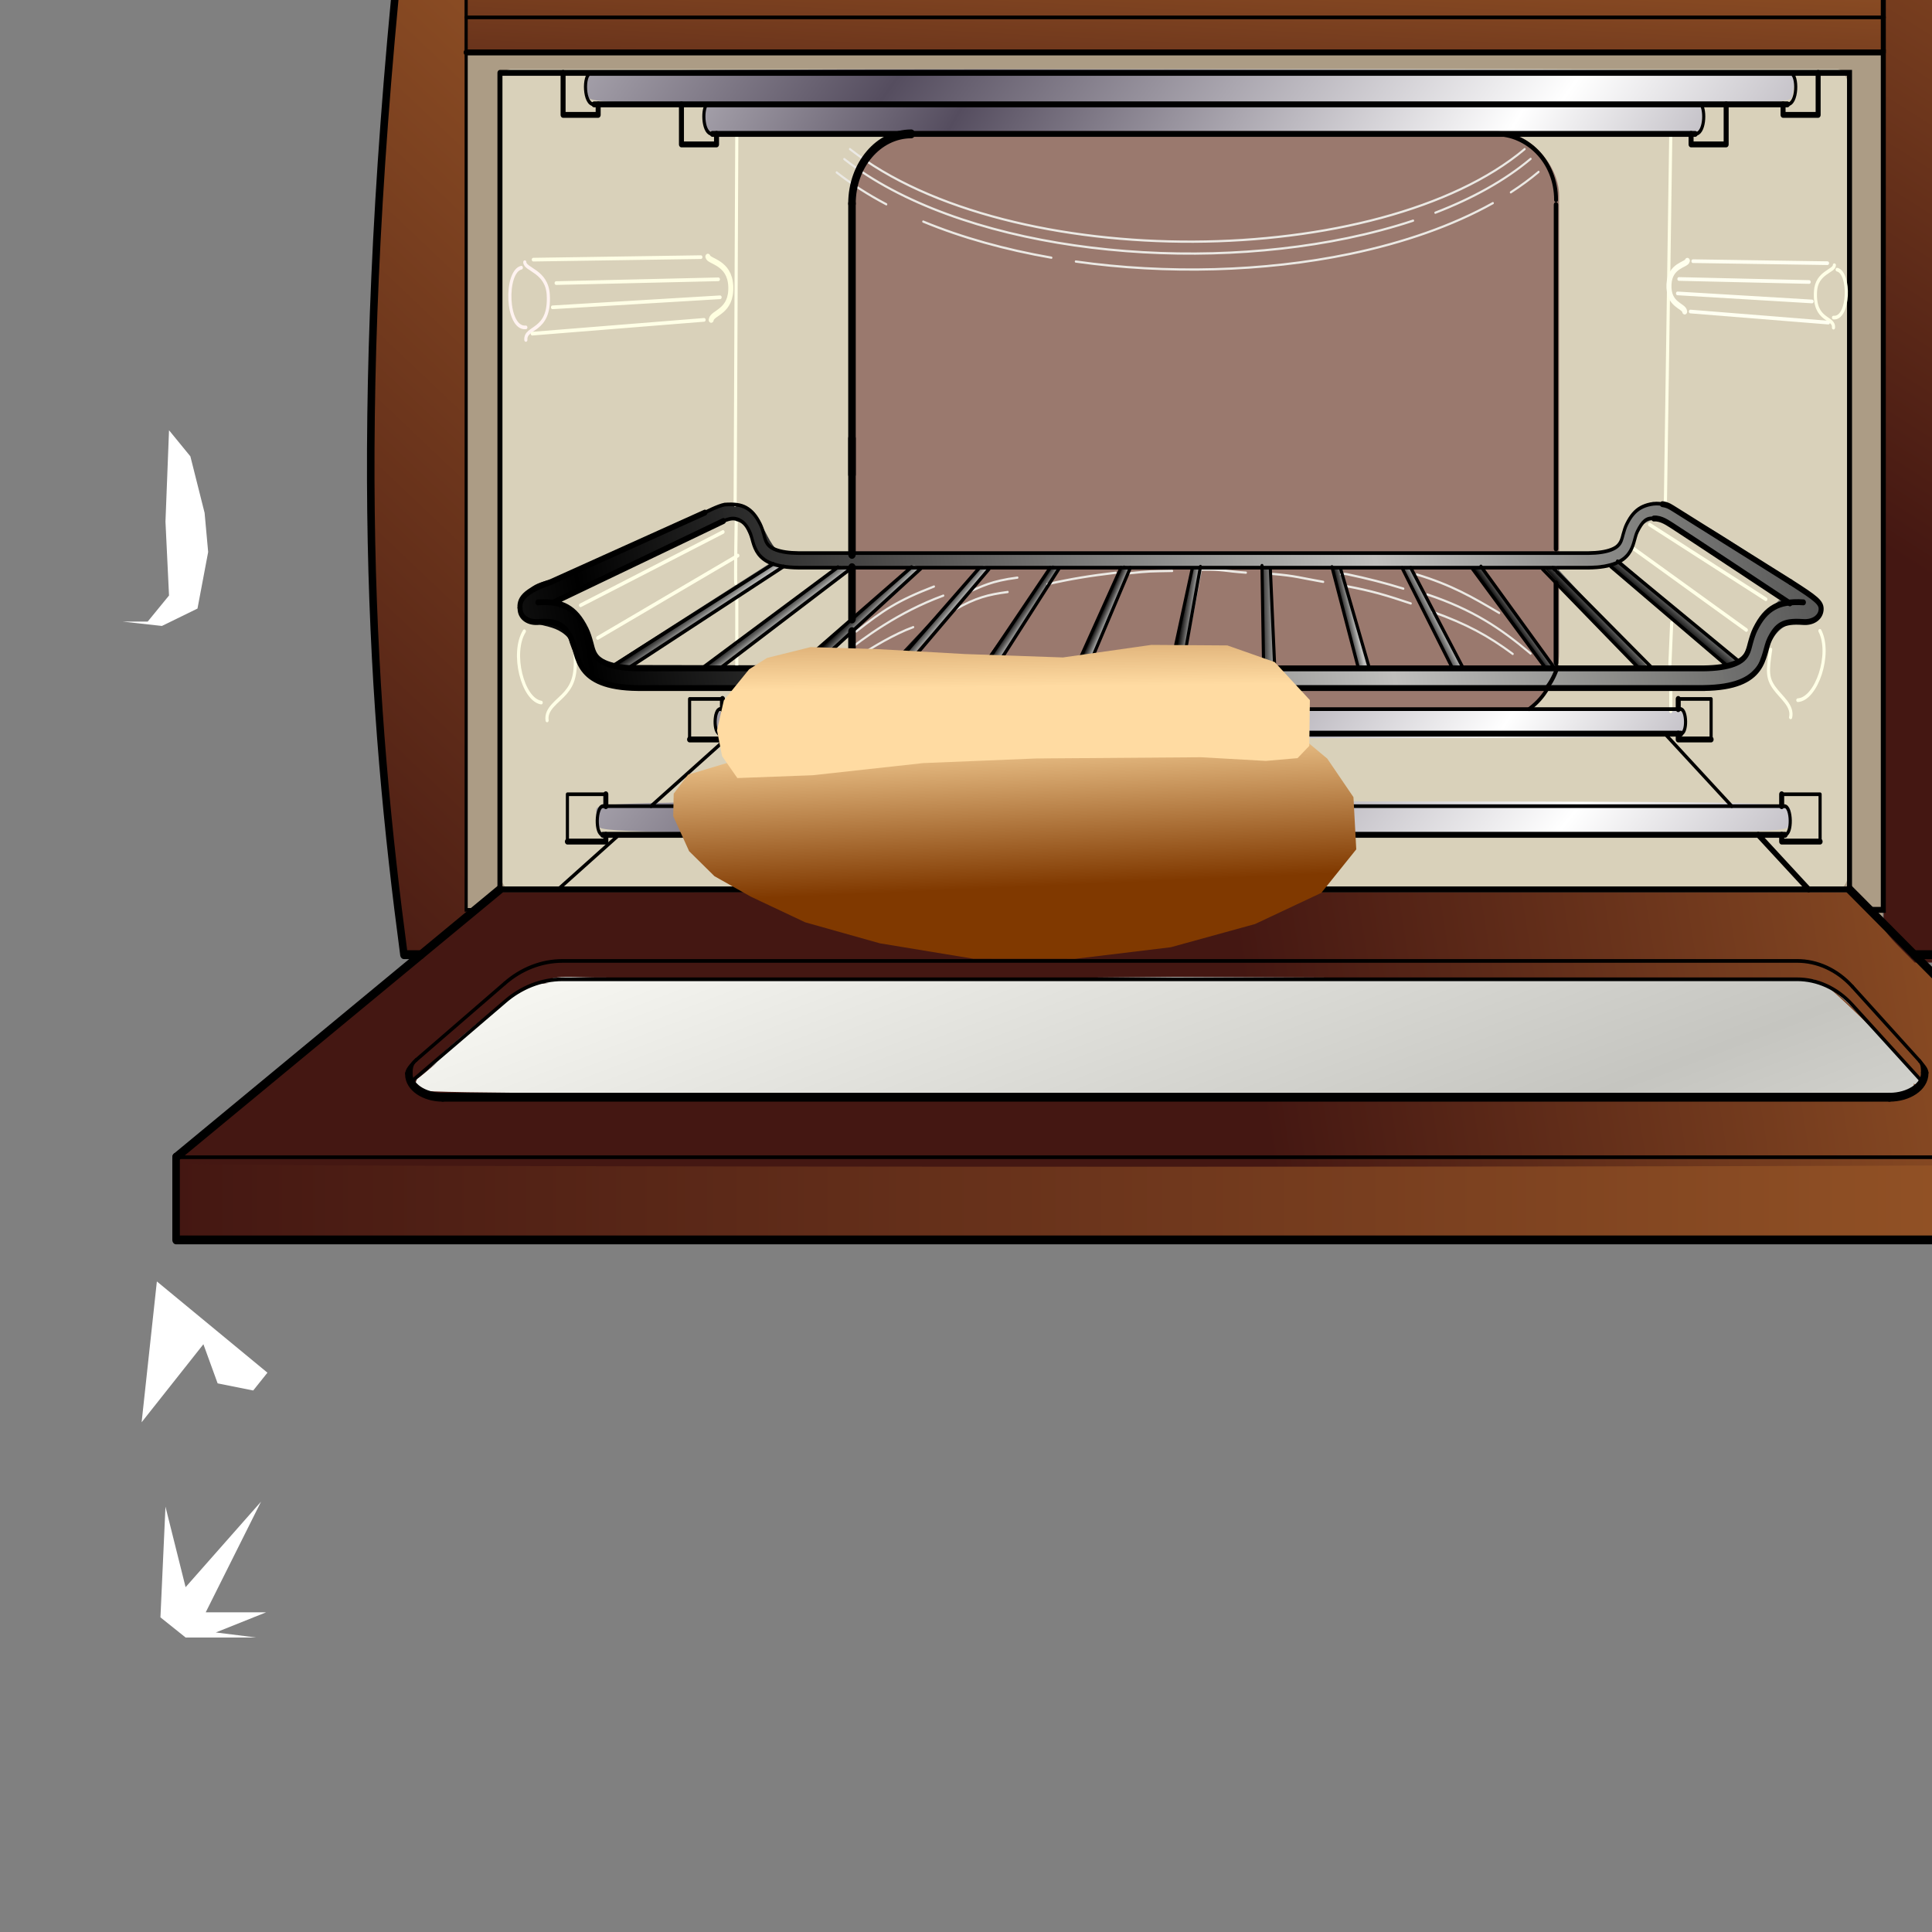
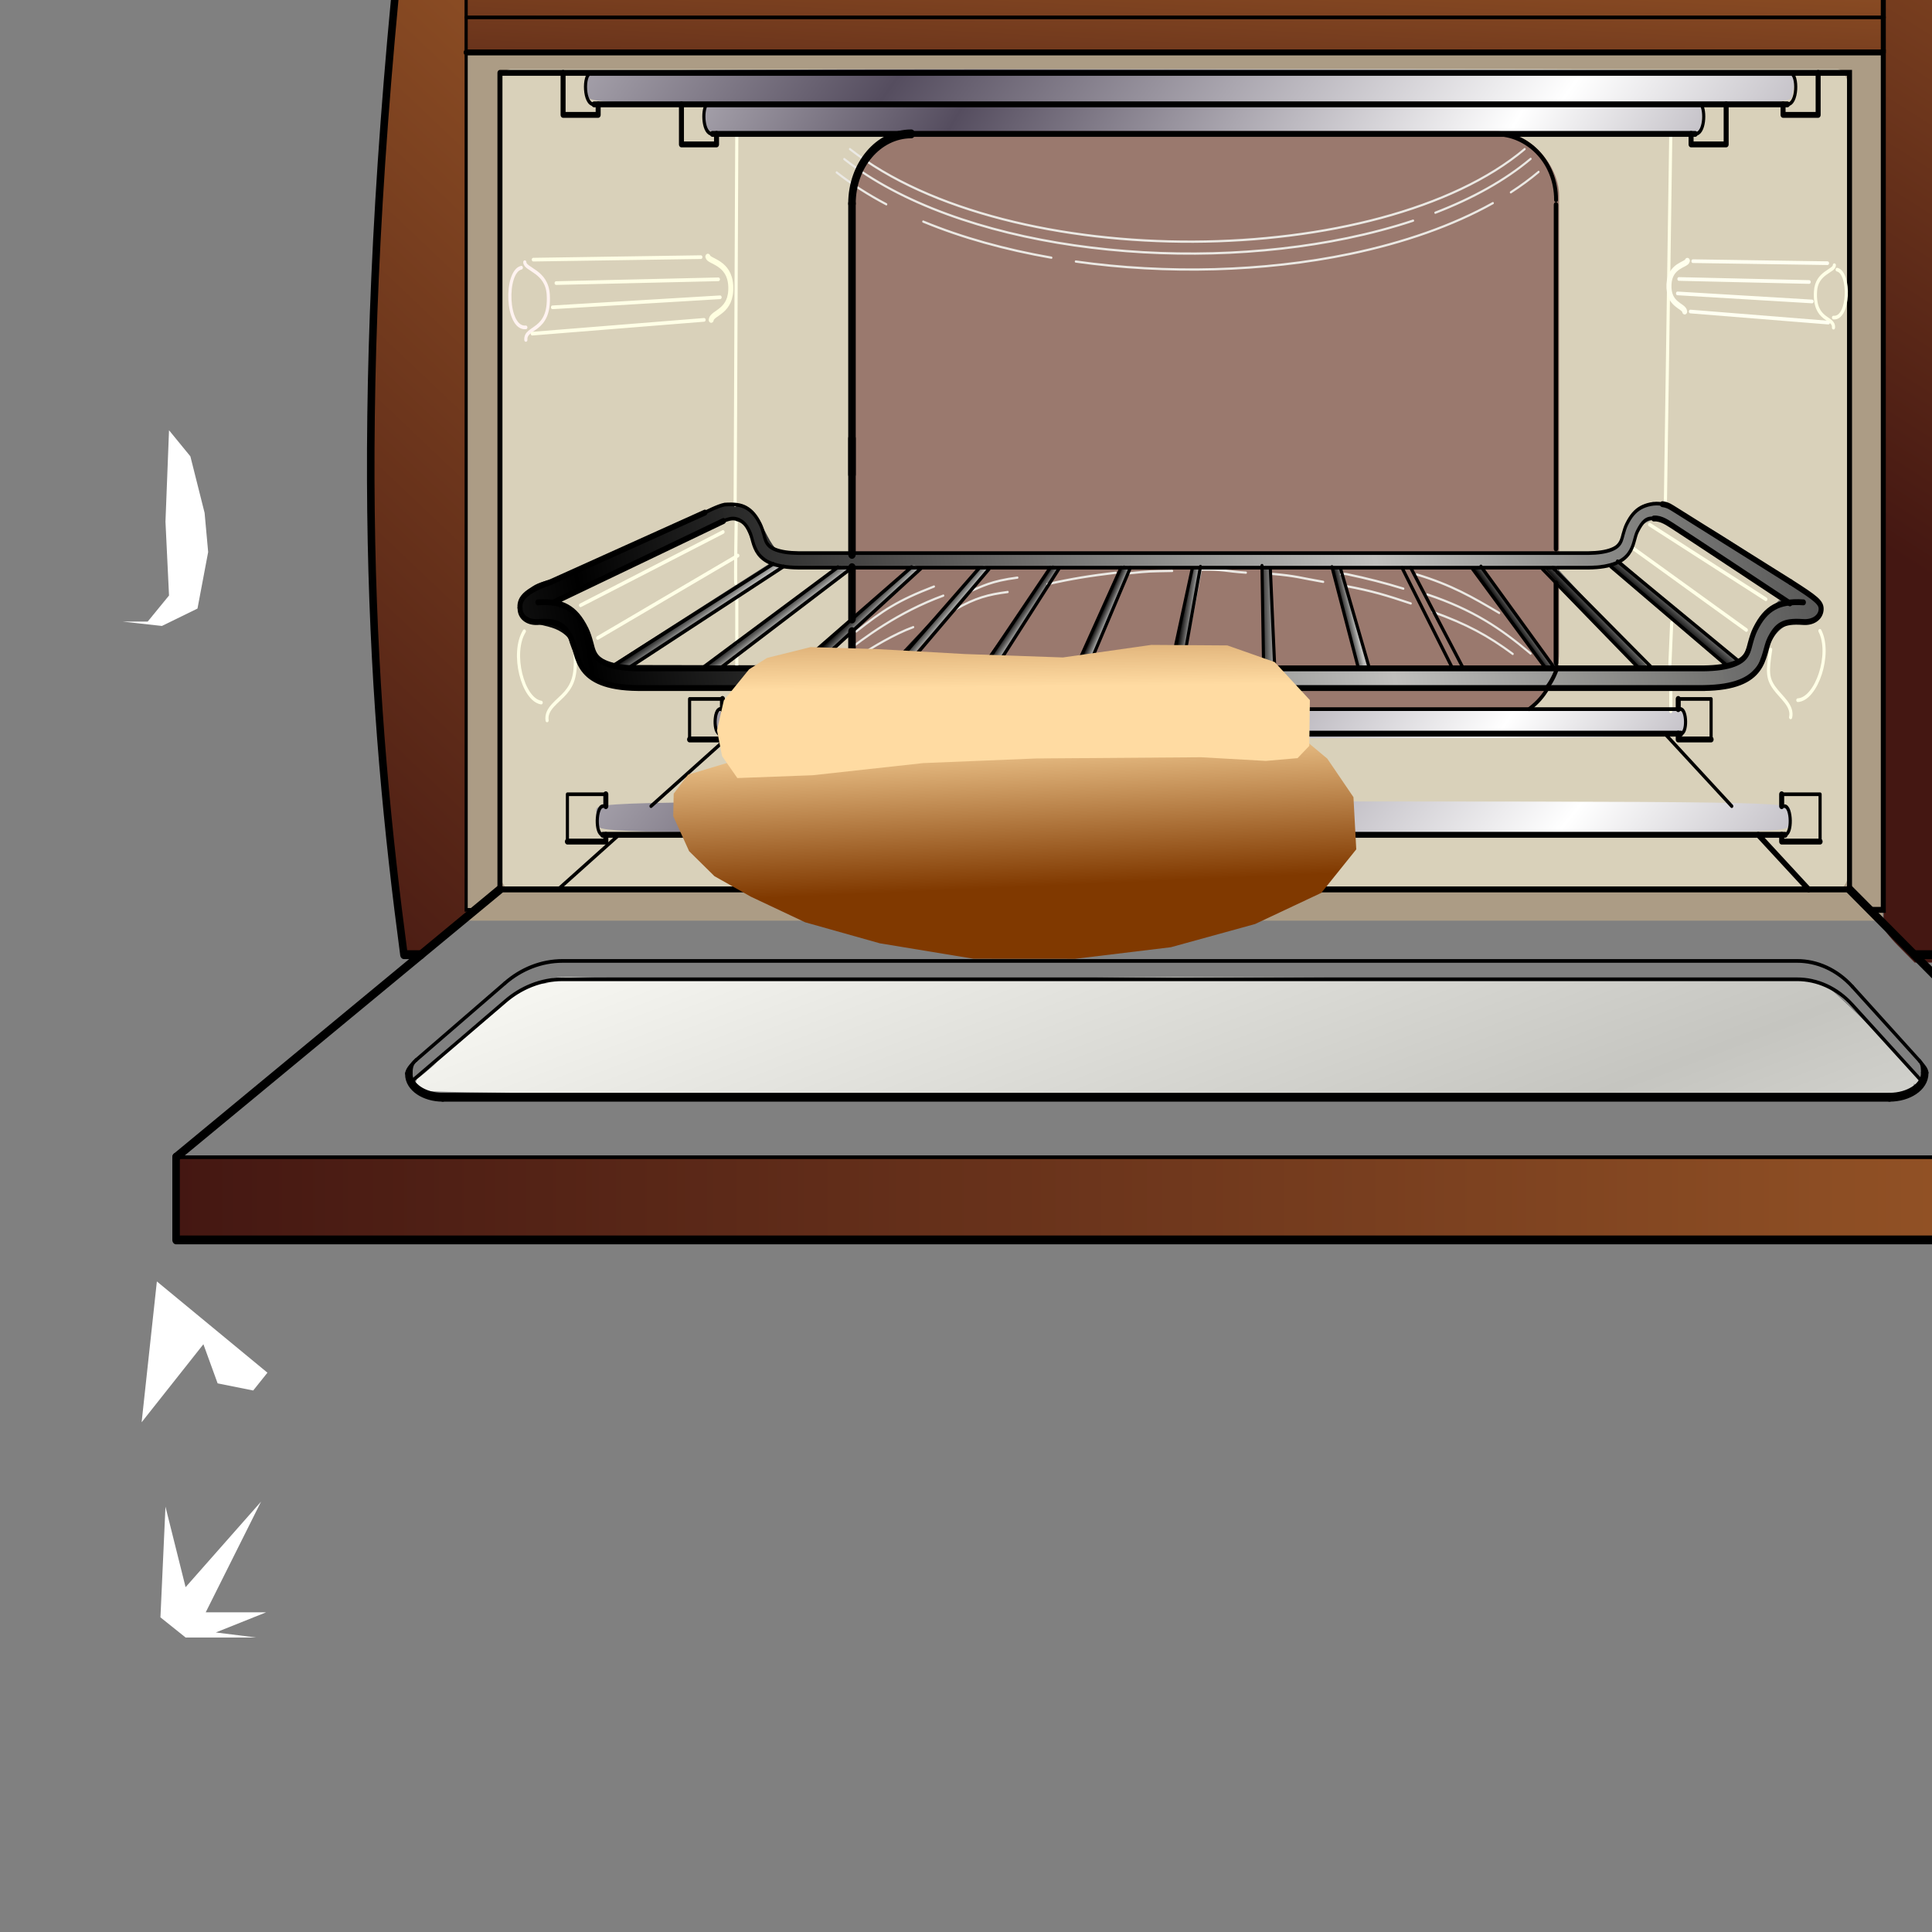
<svg xmlns="http://www.w3.org/2000/svg" xmlns:xlink="http://www.w3.org/1999/xlink" width="400" height="400">
  <rect width="100%" height="100%" fill="#808080" stroke="none" />
  <defs>
    <linearGradient id="linearGradient15294">
      <stop id="stop15295" stop-color="rgb(255,255,255)" offset="0" />
      <stop id="stop15296" stop-color="rgb(125,65,41)" offset="1" />
    </linearGradient>
    <linearGradient id="linearGradient14656">
      <stop id="stop14657" stop-color="rgb(201,107,0)" offset="0" />
      <stop id="stop14658" stop-color="rgb(64,0,0)" offset="1" />
    </linearGradient>
    <linearGradient id="linearGradient14652">
      <stop id="stop14653" stop-color="rgb(255,219,162)" offset="0" />
      <stop id="stop14654" stop-color="rgb(128,57,0)" offset="1" />
    </linearGradient>
    <linearGradient id="linearGradient14646">
      <stop id="stop14647" stop-color="rgb(255,219,162)" offset="0" />
      <stop id="stop14648" stop-color="rgb(128,57,0)" offset="1" />
    </linearGradient>
    <linearGradient id="linearGradient14650" x1="0.581" y1="0.148" x2="0.815" y2="0.375" xlink:href="#linearGradient14646" />
    <linearGradient id="linearGradient14651" x1="0.43" y1="0.445" x2="0.167" y2="0.164" xlink:href="#linearGradient14652" />
    <linearGradient id="linearGradient14655" spreadMethod="reflect" x1="0.686" y1="0.195" x2="0.856" y2="0.367" xlink:href="#linearGradient14656" />
    <linearGradient id="linearGradient15293" x1="0.393" y1="0.562" x2="0.475" y2="0.648" xlink:href="#linearGradient15294" />
    <symbol id="svg_187" viewBox="0 0 490.513 280.842" height="280.842" width="490.513">
      <defs>
        <linearGradient id="svg_133">
          <stop stop-color="#000000" id="svg_186" offset="0" />
          <stop stop-color="#c0c0be" stop-opacity="0.99" id="svg_185" offset="1" />
        </linearGradient>
        <linearGradient id="svg_134">
          <stop stop-color="#554d5f" id="svg_184" offset="0" />
          <stop stop-color="#ffffff" id="svg_183" offset="1" />
        </linearGradient>
        <linearGradient id="svg_135">
          <stop stop-color="#ddb35f" id="svg_182" offset="0" />
          <stop stop-color="#66241f" id="svg_181" offset="1" />
        </linearGradient>
        <linearGradient id="svg_178">
          <stop stop-color="#fffddb" id="svg_180" offset="0" />
          <stop stop-color="#fffff5" id="svg_179" offset="1" />
        </linearGradient>
        <linearGradient id="svg_137">
          <stop stop-color="#fffffa" id="svg_177" offset="0" />
          <stop stop-color="#c5c5c0" id="svg_176" offset="1" />
        </linearGradient>
        <linearGradient id="svg_173">
          <stop stop-color="#000000" id="svg_175" offset="0" />
          <stop stop-color="#f2f2ed" id="svg_174" offset="1" />
        </linearGradient>
        <linearGradient id="svg_170">
          <stop stop-color="#fffffa" id="svg_172" offset="0" />
          <stop stop-color="#000000" id="svg_171" offset="1" />
        </linearGradient>
        <linearGradient id="svg_136">
          <stop stop-color="#441712" id="svg_169" offset="0" />
          <stop stop-color="#995727" id="svg_168" offset="1" />
        </linearGradient>
        <linearGradient id="svg_165">
          <stop stop-color="#cbc3c8" id="svg_167" offset="0" />
          <stop stop-color="#000000" stop-opacity="0" id="svg_166" offset="1" />
        </linearGradient>
        <linearGradient gradientTransform="matrix(0.986,0,0,1.017,-428.682,-4.741)" gradientUnits="userSpaceOnUse" xlink:href="#svg_136" id="svg_164" y2="40.854" x2="483.718" y1="206.053" x1="354.426" />
        <linearGradient gradientTransform="matrix(0.947,0,0,1.079,-2.137,1.755)" gradientUnits="userSpaceOnUse" xlink:href="#svg_136" id="svg_163" y2="-11.4" x2="64.386" y1="50.68" x1="62.008" />
        <linearGradient gradientTransform="matrix(0.97,0,0,1.019,-573.782,12.045)" gradientUnits="userSpaceOnUse" xlink:href="#svg_136" id="svg_162" y2="-37.997" x2="950.524" y1="103.981" x1="877.49" />
        <linearGradient gradientTransform="matrix(0.945,0,0,1.128,-473.882,-16.137)" gradientUnits="userSpaceOnUse" xlink:href="#svg_136" id="svg_161" y2="229.854" x2="851.048" y1="229.854" x1="387.188" />
        <linearGradient gradientTransform="matrix(0.958,0,0,1.036,-492.953,-77.93)" gradientUnits="userSpaceOnUse" xlink:href="#svg_136" id="svg_160" y2="278.212" x2="860.897" y1="318.467" x1="662.97" />
        <linearGradient spreadMethod="reflect" gradientUnits="userSpaceOnUse" xlink:href="#svg_137" id="svg_159" y2="258.308" x2="103.193" y1="153.175" x1="69.217" />
        <linearGradient gradientTransform="matrix(1.307,0,0,1.103,-825.238,-9.232)" gradientUnits="userSpaceOnUse" xlink:href="#svg_135" id="svg_158" y2="66.832" x2="871.256" y1="66.832" x1="863.298" />
        <linearGradient gradientTransform="matrix(1.307,0,0,1.103,-825.238,44.768)" gradientUnits="userSpaceOnUse" xlink:href="#svg_135" id="svg_157" y2="66.832" x2="871.256" y1="66.832" x1="863.298" />
        <linearGradient gradientTransform="matrix(0.627,0,0,0.654,-235.587,127.815)" gradientUnits="userSpaceOnUse" xlink:href="#svg_135" id="svg_156" y2="66.832" x2="871.256" y1="66.832" x1="863.298" />
        <linearGradient spreadMethod="reflect" gradientTransform="matrix(0.944,0,0,1.449,-504.062,-396.436)" gradientUnits="userSpaceOnUse" xlink:href="#svg_134" id="svg_155" y2="348.248" x2="687.205" y1="281.096" x1="623.891" />
        <linearGradient spreadMethod="reflect" gradientTransform="matrix(1.143,0,0,1.449,-639.277,-402.436)" gradientUnits="userSpaceOnUse" xlink:href="#svg_134" id="svg_154" y2="348.248" x2="687.205" y1="281.096" x1="623.891" />
        <linearGradient spreadMethod="reflect" gradientTransform="matrix(0.919,0,0,1.214,-488.074,-210.517)" gradientUnits="userSpaceOnUse" xlink:href="#svg_134" id="svg_153" y2="348.248" x2="687.205" y1="281.096" x1="623.891" />
        <linearGradient spreadMethod="reflect" gradientTransform="matrix(1.13,0,0,1.292,-629.768,-215.614)" gradientUnits="userSpaceOnUse" xlink:href="#svg_134" id="svg_152" y2="348.248" x2="687.205" y1="281.096" x1="623.891" />
        <linearGradient spreadMethod="reflect" gradientUnits="userSpaceOnUse" xlink:href="#svg_133" id="svg_151" y2="114.694" x2="161.656" y1="148.146" x1="-12.916" />
        <linearGradient gradientUnits="userSpaceOnUse" xlink:href="#svg_133" id="svg_150" y2="136.792" x2="3.127" y1="133.989" x1="1.402" />
        <linearGradient gradientTransform="matrix(0.887,0,0,0.968,18.928,4.541)" gradientUnits="userSpaceOnUse" xlink:href="#svg_133" id="svg_149" y2="136.792" x2="3.127" y1="133.989" x1="1.402" />
        <linearGradient gradientTransform="matrix(0.718,0,0,1,39.633,0.431)" gradientUnits="userSpaceOnUse" xlink:href="#svg_133" id="svg_148" y2="136.792" x2="3.127" y1="133.989" x1="1.402" />
        <linearGradient gradientTransform="matrix(0.599,0,0,1,58.507,0.431)" gradientUnits="userSpaceOnUse" xlink:href="#svg_133" id="svg_147" y2="136.792" x2="3.127" y1="133.989" x1="1.402" />
        <linearGradient gradientTransform="matrix(0.483,0,0,1,78.357,0.431)" gradientUnits="userSpaceOnUse" xlink:href="#svg_133" id="svg_146" y2="136.792" x2="3.127" y1="133.989" x1="1.402" />
        <linearGradient gradientTransform="matrix(0.329,0,0,1,98.608,0.431)" gradientUnits="userSpaceOnUse" xlink:href="#svg_133" id="svg_145" y2="136.792" x2="3.127" y1="133.557" x1="1.074" />
        <linearGradient gradientTransform="matrix(0.198,0,0,1,118.218,0.431)" gradientUnits="userSpaceOnUse" xlink:href="#svg_133" id="svg_144" y2="140.566" x2="9.038" y1="133.557" x1="1.074" />
        <linearGradient gradientTransform="matrix(0.34,0,0,1,130.287,0.431)" gradientUnits="userSpaceOnUse" xlink:href="#svg_133" id="svg_143" y2="133.557" x2="30.046" y1="134.204" x1="17.225" />
        <linearGradient gradientTransform="matrix(0.34,0,0,1,148.287,0.431)" gradientUnits="userSpaceOnUse" xlink:href="#svg_133" id="svg_142" y2="129.892" x2="27.829" y1="133.665" x1="22.609" />
        <linearGradient gradientTransform="matrix(0.515,0,0,1,161.787,0.431)" gradientUnits="userSpaceOnUse" xlink:href="#svg_133" id="svg_141" y2="129.892" x2="27.829" y1="133.234" x1="24.91" />
        <linearGradient gradientTransform="matrix(0.515,0,0,1,179.787,0.431)" gradientUnits="userSpaceOnUse" xlink:href="#svg_133" id="svg_140" y2="129.568" x2="31.176" y1="133.342" x1="28.833" />
        <linearGradient gradientTransform="matrix(0.677,0,0,1,194.156,0.431)" gradientUnits="userSpaceOnUse" xlink:href="#svg_133" id="svg_139" y2="129.568" x2="31.176" y1="133.342" x1="28.833" />
        <linearGradient gradientTransform="matrix(0.923,0,0,1.086,204.583,-11.659)" gradientUnits="userSpaceOnUse" xlink:href="#svg_133" id="svg_138" y2="129.568" x2="31.176" y1="133.342" x1="28.833" />
        <linearGradient gradientTransform="matrix(0.923,0,0,1.086,204.583,-11.659)" gradientUnits="userSpaceOnUse" xlink:href="#svg_133" id="svg_129" y2="129.568" x2="31.176" y1="133.342" x1="28.833" />
        <linearGradient gradientTransform="matrix(0.945,0,0,1.128,-473.882,-16.137)" gradientUnits="userSpaceOnUse" xlink:href="#svg_136" id="svg_127" y2="229.854" x2="851.048" y1="229.854" x1="387.188" />
        <linearGradient gradientTransform="matrix(0.958,0,0,1.036,-492.953,-77.93)" gradientUnits="userSpaceOnUse" xlink:href="#svg_136" id="svg_125" y2="278.212" x2="860.897" y1="318.467" x1="662.97" />
        <linearGradient spreadMethod="reflect" gradientUnits="userSpaceOnUse" xlink:href="#svg_137" id="svg_123" y2="258.308" x2="103.193" y1="153.175" x1="69.217" />
        <linearGradient gradientTransform="matrix(0.986,0,0,1.017,-428.682,-4.741)" gradientUnits="userSpaceOnUse" xlink:href="#svg_136" id="svg_121" y2="40.854" x2="483.718" y1="206.053" x1="354.426" />
        <linearGradient gradientTransform="matrix(0.97,0,0,1.019,-573.782,12.045)" gradientUnits="userSpaceOnUse" xlink:href="#svg_136" id="svg_119" y2="-37.997" x2="950.524" y1="103.981" x1="877.49" />
        <linearGradient gradientTransform="matrix(1.307,0,0,1.103,-825.238,-9.232)" gradientUnits="userSpaceOnUse" xlink:href="#svg_135" id="svg_116" y2="66.832" x2="871.256" y1="66.832" x1="863.298" />
        <linearGradient spreadMethod="reflect" gradientTransform="matrix(0.944,0,0,1.449,-504.062,-396.436)" gradientUnits="userSpaceOnUse" xlink:href="#svg_134" id="svg_114" y2="348.248" x2="687.205" y1="281.096" x1="623.891" />
        <linearGradient gradientTransform="matrix(0.947,0,0,1.079,-2.137,1.755)" gradientUnits="userSpaceOnUse" xlink:href="#svg_136" id="svg_112" y2="-11.4" x2="64.386" y1="50.68" x1="62.008" />
        <linearGradient gradientTransform="matrix(1.307,0,0,1.103,-825.238,44.768)" gradientUnits="userSpaceOnUse" xlink:href="#svg_135" id="svg_106" y2="66.832" x2="871.256" y1="66.832" x1="863.298" />
        <linearGradient gradientTransform="matrix(0.627,0,0,0.654,-235.587,127.815)" gradientUnits="userSpaceOnUse" xlink:href="#svg_135" id="svg_104" y2="66.832" x2="871.256" y1="66.832" x1="863.298" />
        <linearGradient spreadMethod="reflect" gradientTransform="matrix(1.143,0,0,1.449,-639.277,-402.436)" gradientUnits="userSpaceOnUse" xlink:href="#svg_134" id="svg_102" y2="348.248" x2="687.205" y1="281.096" x1="623.891" />
        <linearGradient spreadMethod="reflect" gradientTransform="matrix(0.919,0,0,1.214,-488.074,-210.517)" gradientUnits="userSpaceOnUse" xlink:href="#svg_134" id="svg_100" y2="348.248" x2="687.205" y1="281.096" x1="623.891" />
        <linearGradient spreadMethod="reflect" gradientTransform="matrix(1.13,0,0,1.292,-629.768,-215.614)" gradientUnits="userSpaceOnUse" xlink:href="#svg_134" id="svg_98" y2="348.248" x2="687.205" y1="281.096" x1="623.891" />
        <linearGradient spreadMethod="reflect" gradientUnits="userSpaceOnUse" xlink:href="#svg_133" id="svg_96" y2="114.694" x2="161.656" y1="148.146" x1="-12.916" />
        <linearGradient gradientUnits="userSpaceOnUse" xlink:href="#svg_133" id="svg_94" y2="136.792" x2="3.127" y1="133.989" x1="1.402" />
        <linearGradient gradientTransform="matrix(0.887,0,0,0.968,18.928,4.541)" gradientUnits="userSpaceOnUse" xlink:href="#svg_133" id="svg_92" y2="136.792" x2="3.127" y1="133.989" x1="1.402" />
        <linearGradient gradientTransform="matrix(0.718,0,0,1,39.633,0.431)" gradientUnits="userSpaceOnUse" xlink:href="#svg_133" id="svg_90" y2="136.792" x2="3.127" y1="133.989" x1="1.402" />
        <linearGradient gradientTransform="matrix(0.599,0,0,1,58.507,0.431)" gradientUnits="userSpaceOnUse" xlink:href="#svg_133" id="svg_88" y2="136.792" x2="3.127" y1="133.989" x1="1.402" />
        <linearGradient gradientTransform="matrix(0.483,0,0,1,78.357,0.431)" gradientUnits="userSpaceOnUse" xlink:href="#svg_133" id="svg_86" y2="136.792" x2="3.127" y1="133.989" x1="1.402" />
        <linearGradient gradientTransform="matrix(0.329,0,0,1,98.608,0.431)" gradientUnits="userSpaceOnUse" xlink:href="#svg_133" id="svg_84" y2="136.792" x2="3.127" y1="133.557" x1="1.074" />
        <linearGradient gradientTransform="matrix(0.198,0,0,1,118.218,0.431)" gradientUnits="userSpaceOnUse" xlink:href="#svg_133" id="svg_82" y2="140.566" x2="9.038" y1="133.557" x1="1.074" />
        <linearGradient gradientTransform="matrix(0.34,0,0,1,130.287,0.431)" gradientUnits="userSpaceOnUse" xlink:href="#svg_133" id="svg_80" y2="133.557" x2="30.046" y1="134.204" x1="17.225" />
        <linearGradient gradientTransform="matrix(0.34,0,0,1,148.287,0.431)" gradientUnits="userSpaceOnUse" xlink:href="#svg_133" id="svg_78" y2="129.892" x2="27.829" y1="133.665" x1="22.609" />
        <linearGradient gradientTransform="matrix(0.515,0,0,1,161.787,0.431)" gradientUnits="userSpaceOnUse" xlink:href="#svg_133" id="svg_76" y2="129.892" x2="27.829" y1="133.234" x1="24.91" />
        <linearGradient gradientTransform="matrix(0.515,0,0,1,179.787,0.431)" gradientUnits="userSpaceOnUse" xlink:href="#svg_133" id="svg_74" y2="129.568" x2="31.176" y1="133.342" x1="28.833" />
        <linearGradient gradientTransform="matrix(0.677,0,0,1,194.156,0.431)" gradientUnits="userSpaceOnUse" xlink:href="#svg_133" id="svg_72" y2="129.568" x2="31.176" y1="133.342" x1="28.833" />
      </defs>
      <g id="svg_132" />
      <g id="svg_2">
        <g id="svg_3" transform="translate(121.986,12.199)">
          <rect opacity="0.539" fill="#d2b589" fill-rule="nonzero" stroke-miterlimit="4" stroke-dashoffset="0" id="svg_131" y="21.725" x="-43.54" height="167.789" width="320.792" />
          <rect opacity="0.539" fill="#ffffe7" fill-rule="nonzero" stroke-miterlimit="4" stroke-dashoffset="0" id="svg_130" y="25.973" x="-35.044" ry="3.815" rx="2.573" height="157.619" width="304.659" />
          <path fill="url(#svg_129)" fill-rule="evenodd" stroke-width="1px" id="svg_128" d="m213.92,120.295l28.41,20.378l3.07,-0.117l-27.5,-20.261l-3.98,-0z" />
          <path fill="url(#svg_127)" id="svg_126" d="m329.694,243.128l0,-8.15l-218.649,0l-218.649,0l0,8.15l0,8.15l218.649,0l218.649,0l0,-8.15z" />
-           <path fill="url(#svg_125)" id="svg_124" d="m331.038,236.098c-0.365,-0.369 -13.879,-12.233 -30.03,-26.365l-29.365,-25.694l-154.078,-0.019l-154.078,-0.019l-7.781,5.562c-4.28,3.059 -9.354,6.69 -11.277,8.069c-1.923,1.379 -14.577,10.443 -28.121,20.143c-13.544,9.7 -24.81,17.942 -25.037,18.316c-0.261,0.43 80.507,0.679 220.009,0.679c137.612,0 220.171,-0.252 219.757,-0.67z" />
          <path fill="url(#svg_123)" id="svg_122" d="m283.92,222.312c0.976,-1.013 0.902,-2.672 -6.675,-9.981c-5.189,-5.005 -9.697,-8.707 -11.897,-9.77l-3.542,-1.711l-143.029,-0.007c-129.334,-0.006 -143.344,0.103 -146.324,1.137c-1.834,0.637 -7.805,4.517 -13.467,8.751c-11.223,8.393 -13.578,10.055 -12.551,8.861l28.263,-18.106l142.949,-1.191l141.742,0.62l6.819,1.523c2.436,1.349 7.968,6.816 12.324,11.059c4.134,4.027 6.303,10.657 7.315,5.914c0.046,-0.217 -1.408,2.577 -0.402,0.83c0.602,-1.046 -18.4,-16.857 -21.41,-18.565c-2.043,-1.16 -4.212,-1.034 -140.626,-1.034c0,0 -124.139,-0.251 -135.029,-0.201c-10.69,0.05 -9.993,-1.324 -20.402,3.619c-3.754,1.783 -20.681,14.13 -21.491,15.631c-0.815,1.512 -0.605,1.539 1.168,2.43c1.087,0.546 50.288,0.732 168.663,0.638c150.541,-0.119 166.632,0.561 167.601,-0.445z" />
          <path fill="url(#svg_121)" id="svg_120" d="m-47.511,193.024l5.154,-3.518l0,-93.443l0,-93.443l-7.381,0.199l-7.381,0.199l-1.574,14.698c-7.084,66.135 -6.284,126.894 2.325,176.55c0.568,3.277 2.668,2.982 8.858,-1.243z" />
          <path fill="url(#svg_119)" id="svg_118" d="m332.092,195.903l1.987,-1.693l0,-93.683l0,-93.683l-1.962,-1.945l-1.962,-1.945l-18.929,-0.233c-10.411,-0.128 -22.191,-0.019 -26.179,0.242l-7.25,0.475l-0.012,93.293c-0.007,51.311 -0.171,93.547 -0.364,93.857c-0.194,0.31 1.322,2.006 3.367,3.768l3.719,3.204l22.799,0.017l22.799,0.017l1.987,-1.693z" />
          <path fill="#e1cdbe" id="svg_117" d="m317.483,79.648c9.46,-5.499 10.981,-19.208 3.008,-27.117c-3.335,-3.308 -7.163,-4.845 -12.093,-4.855c-18.082,-0.036 -24.339,22.91 -8.842,32.424c4.758,2.921 12.459,2.727 17.927,-0.452z" />
          <path fill="url(#svg_116)" id="svg_115" d="m311.938,78.684c0.698,-1.301 1.138,-6.8 1.168,-14.609c0.054,-14.074 -0.553,-15.937 -5.193,-15.937c-2.429,0 -2.908,0.369 -3.693,2.846c-2.426,7.657 -1.801,26.129 0.974,28.789c1.864,1.787 5.518,1.197 6.744,-1.089z" />
          <path fill="url(#svg_114)" id="svg_113" d="m236.166,37.391c0.231,-0.87 0.42,-2.443 0.42,-3.494c0,-1.877 -2.061,-1.912 -112.68,-1.912c-110.62,0 -112.68,0.035 -112.68,1.912c0,1.052 0.186,2.612 0.413,3.468c0.372,1.401 11.554,1.558 112.261,1.583c101.543,0.025 111.887,-0.119 112.268,-1.556z" />
          <path fill="url(#svg_112)" stroke-miterlimit="4" id="svg_111" d="m277.915,12.688l0.06,-9.653l-160.475,0l-160.475,0l0,9.653l0,9.653l160.415,0l160.415,0l0.06,-9.653z" />
          <rect opacity="0.539" fill="#652d2d" fill-rule="nonzero" stroke-miterlimit="4" stroke-dashoffset="0" id="svg_110" y="37.87" x="44.926" ry="12.311" rx="14.255" height="112.567" width="159.293" />
          <path fill="#e1cdbe" id="svg_109" d="m317.389,132.996c9.294,-5.499 10.789,-19.208 2.956,-27.117c-3.277,-3.308 -7.038,-4.845 -11.882,-4.855c-17.765,-0.036 -23.913,22.91 -8.688,32.424c4.675,2.921 12.241,2.727 17.614,-0.452z" />
          <path fill="#e1cdbe" id="svg_108" d="m317.626,185.648c9.294,-5.499 10.789,-19.208 2.956,-27.117c-3.277,-3.308 -7.038,-4.845 -11.882,-4.855c-17.765,-0.036 -23.913,22.91 -8.688,32.424c4.675,2.921 12.241,2.727 17.614,-0.452z" />
          <path opacity="0.539" fill="#fffbe6" fill-rule="nonzero" marker-start="none" marker-mid="none" marker-end="none" stroke-miterlimit="4" stroke-dashoffset="0" id="svg_107" transform="matrix(1.321,0,0,1.281,-167.897,-70.192)" d="m368.199,188.223a7.54,8.109 0 1 1 -0.057,-0.996" />
          <path fill="url(#svg_106)" id="svg_105" d="m311.938,132.684c0.698,-1.301 1.138,-6.8 1.168,-14.609c0.054,-14.074 -0.553,-15.937 -5.193,-15.937c-2.429,0 -2.908,0.369 -3.693,2.846c-2.426,7.657 -1.801,26.129 0.974,28.789c1.864,1.787 5.518,1.197 6.744,-1.089z" />
          <path fill="url(#svg_104)" id="svg_103" d="m310.188,179.964c0.335,-0.772 0.546,-4.034 0.56,-8.666c0.026,-8.348 -0.266,-9.454 -2.492,-9.454c-1.166,0 -1.396,0.219 -1.772,1.688c-1.164,4.542 -0.864,15.499 0.468,17.077c0.894,1.06 2.648,0.71 3.237,-0.646z" />
          <path fill="url(#svg_102)" id="svg_101" d="m256.779,31.391c0.28,-0.87 0.508,-2.443 0.508,-3.494c0,-1.877 -2.495,-1.912 -136.401,-1.912c-133.907,0 -136.401,0.035 -136.401,1.912c0,1.052 0.225,2.612 0.5,3.468c0.45,1.401 13.987,1.558 135.893,1.583c122.919,0.025 135.44,-0.119 135.902,-1.556z" />
          <path fill="url(#svg_100)" id="svg_99" d="m232.423,153.145c0.225,-0.73 0.409,-2.048 0.409,-2.929c0,-1.573 -2.006,-1.603 -109.677,-1.603c-107.671,0 -109.677,0.029 -109.677,1.603c0,0.881 0.181,2.189 0.402,2.907c0.362,1.174 11.246,1.306 109.268,1.327c98.836,0.021 108.904,-0.1 109.275,-1.304z" />
          <path fill="url(#svg_98)" id="svg_97" d="m255.983,171.437c0.276,-0.777 0.502,-2.18 0.502,-3.118c0,-1.675 -2.466,-1.706 -134.832,-1.706c-132.366,0 -134.832,0.031 -134.832,1.706c0,0.938 0.222,2.33 0.494,3.094c0.445,1.25 13.826,1.39 134.33,1.412c121.505,0.022 133.882,-0.106 134.339,-1.388z" />
          <path fill="url(#svg_96)" fill-rule="evenodd" stroke-width="1px" id="svg_95" transform="translate(-1.387779e-17,-5.109241e-6)" d="m222.935,109.779c-4.592,2.114 -3.301,7.359 -8.031,8.926c-62.555,0.724 -123.633,0.359 -186.19,0.218c-4.445,-1.8 -4.054,-10.419 -12.682,-9.391c-13.318,5.461 -25.996,8.989 -39.031,14.406c-4.443,0.833 -5.87,1.548 -7.969,5.531c3.206,4.569 7.688,2.237 11.5,5.75c1.64,5.358 6.382,9.512 12.219,9.312c83.28,-0.281 166.612,0.467 249.875,0.062c8.258,-1.023 7.193,-11.457 15.433,-12.505c2.745,0.441 4.016,-0.261 4.692,-0.62c0.208,-0.117 0.372,-0.296 0.469,-0.5c0.631,-1.422 -0.795,-3.009 -4.976,-5.815c-11.561,-6.084 -20.759,-12.659 -32.743,-16.029c-0.397,-0.039 -2.217,0.617 -2.565,0.654zm-205.443,2.375l2.788,1.221l3.005,5.764l4.875,2.358l177.002,0.438l12.212,-1.029l2.281,-1.433l2.788,-5.82l4.337,-1.779l28.531,15.781l-1.5,0.375l-4.875,4.125l-3.375,7.125l-6.406,1.5l-249.656,-0.375c0,0 -2.816,0.147 -4.156,-4.125c-1.417,-4.516 -4.125,-6.75 -4.125,-6.75l-3.406,-1.094l-1.469,0.719l1.469,-0.719l8.656,-4.156l31.024,-12.128z" />
          <path fill="url(#svg_94)" fill-rule="evenodd" stroke-width="1px" id="svg_93" d="m26.309,120.727l-35.797,19.516l4.421,0.539l33.748,-19.3l-2.372,-0.755z" />
          <path fill="url(#svg_92)" fill-rule="evenodd" stroke-width="1px" id="svg_91" d="m42.264,121.374l-31.213,19.641l3.382,-0.233l29.935,-18.678l-2.104,-0.73z" />
          <path fill="url(#svg_90)" fill-rule="evenodd" stroke-width="1px" id="svg_89" d="m58.509,121.158l-25.685,19.516l3.172,0.539l24.215,-19.3l-1.702,-0.755z" />
          <path fill="url(#svg_88)" fill-rule="evenodd" stroke-width="1px" id="svg_87" d="m74.262,121.158l-21.438,19.516l2.647,0.539l20.211,-19.3l-1.421,-0.755z" />
          <path fill="url(#svg_86)" fill-rule="evenodd" stroke-width="1px" id="svg_85" d="m89.879,121.266l-16.106,19.408l2.89,0.539l15.008,-19.408l-1.793,-0.539z" />
          <path fill="url(#svg_84)" fill-rule="evenodd" stroke-width="1px" id="svg_83" d="m105.913,121.266l-10.424,19.408l2.507,0.431l9.677,-19.3l-1.759,-0.539z" />
          <path fill="url(#svg_82)" fill-rule="evenodd" stroke-width="1px" id="svg_81" d="m121.535,121.481l-5.195,19.192l3.018,0.323l4.314,-19.192l-2.137,-0.323z" />
          <path fill="url(#svg_80)" fill-rule="evenodd" stroke-width="1px" id="svg_79" d="m137.311,121.374l0.097,19.947l2.487,-0.323l-0.654,-19.192l-1.93,-0.431z" />
          <path fill="url(#svg_78)" fill-rule="evenodd" stroke-width="1px" id="svg_77" d="m153.155,121.697l5.703,19.084l2.272,-0.108l-5.938,-18.977l-2.037,0z" />
-           <path fill="url(#svg_76)" fill-rule="evenodd" stroke-width="1px" id="svg_75" d="m169.155,121.697l11.006,18.869l2.145,0.216l-11.252,-18.653l-1.898,-0.431z" />
          <path fill="url(#svg_74)" fill-rule="evenodd" stroke-width="1px" id="svg_73" d="m184.998,121.913l15.858,18.761l1.714,-0.108l-15.35,-18.653l-2.222,-0z" />
          <path fill="url(#svg_72)" fill-rule="evenodd" stroke-width="1px" id="svg_71" d="m200.998,121.913l20.82,18.761l2.25,-0.108l-20.153,-18.653l-2.917,-0z" />
          <g id="svg_4">
            <path fill="none" stroke="#ffffe6" stroke-width="0.706" stroke-linecap="round" id="svg_70" d="m18.564,148.886l0,-4.052m0,-3.772l0,-2.482m0,-2.509l0,-8.702m-0.375,-17.7l0.375,-71.263m210.875,110.896l0,-4.469m-0.201,-4.576l0.402,-7.927m-1.408,-23.533l1.207,-70.391m-258.845,95.516c-3.046,4.188 -0.381,13.135 3.807,13.706m7.613,-9.708c0.381,4.188 -0.38,6.091 -2.094,7.804c-1.713,1.714 -4.568,3.046 -4.188,5.33m7.552,-22.109l32.169,-14.086m2.982,-2.256c0,0 -0.224,11.248 -0.104,12.087m0.471,-5.294l-31.643,15.821m275.951,-1.368c2.669,4.438 -0.766,13.117 -4.987,13.321m-6.134,-9.729c-0.744,4.139 -0.756,5.497 0.801,7.353c1.558,1.855 4.286,3.432 3.707,5.674m-5.595,-22.683l-26.239,-14.334m-3.62,4.607l25.452,15.637" />
            <path fill="none" stroke="#ebe9e4" stroke-width="0.432" stroke-linecap="round" id="svg_69" d="m44.1,41.325c36.196,24.13 119.811,23.289 152.359,0m-153.637,1.917c25.721,17.147 75.012,22 113.616,15.183c5.162,-0.912 10.133,-2.032 14.832,-3.356m5.001,-1.523c8.398,-2.752 15.748,-6.211 21.529,-10.348m-156.689,2.61c3.367,2.245 7.131,4.286 11.216,6.124m8.317,3.313c8.782,3.094 18.622,5.406 28.961,6.939m5.483,0.736c20.49,2.462 42.506,1.964 61.886,-1.458c12.12,-2.14 23.206,-5.426 32.303,-9.761m4.036,-2.065c2.251,-1.237 4.351,-2.548 6.282,-3.93m-152.716,92.637c1.993,-1.186 7.342,-3.923 11.527,-5.205m9.575,-3.44c4.466,-2.184 7.364,-2.821 11.755,-3.307m8.933,-1.493c5.405,-1.048 9.737,-1.629 15.445,-2.207m2.836,0.121c5.032,-0.451 4.819,-0.374 9.928,-0.466m6.661,-0.258c4.929,-0.046 5.118,0.304 9.986,0.588m5.921,0.241c5.256,0.356 6.504,0.788 11.53,1.527m5.019,0.788c6.177,0.983 9.215,1.797 14.756,3.362m4.894,1.594c7.758,2.379 12.459,4.546 18.119,8.1m-150.943,-0.112c4.37,-2.913 12.123,-7.891 22.38,-11.093m5.845,-0.74c2.883,-1.013 4.871,-2.059 10.886,-2.714m73.341,-0.743c-0.71,0.207 -0.213,-0.136 1.164,0.107c4.364,0.77 8.592,1.69 12.635,2.757m5.377,1.105c10.337,2.946 16.527,6.482 23.35,11.364m-152.298,-4.228c6.157,-4.104 9.246,-5.909 17.597,-8.655m108.986,-2.317c7.937,2.061 12.379,4.271 18.629,7.399" />
            <path fill="none" stroke="#000000" stroke-width="1.13" stroke-linecap="round" id="svg_68" d="m-34.913,26.686l304.706,0l0,156.827l-304.706,0l0,-156.827m-7.628,-3.927l319.962,0l0,164.68l-3.05,0" />
            <path fill="none" stroke="#000000" stroke-width="0.706" stroke-linecap="round" id="svg_67" d="m-40.493,187.439l-2.048,0l0,-164.68m0,0l0,-6.728m0,0l319.96,0" />
            <line fill="none" stroke="#000000" stroke-width="1.13" stroke-linecap="round" x1="277.421" y1="22.759" x2="277.421" y2="16.031" id="svg_66" />
            <line fill="none" stroke="#000000" stroke-width="0.706" stroke-linecap="round" x1="-42.541" y1="16.031" x2="-42.541" y2="3.571" id="svg_65" />
            <line fill="none" stroke="#000000" stroke-width="1.13" stroke-linecap="round" x1="277.421" y1="16.031" x2="277.421" y2="3.165" id="svg_64" />
            <path fill="none" stroke="#000000" stroke-width="1.699" stroke-linecap="round" id="svg_63" d="m-34.913,183.512l-73.12,51.433m377.826,-51.433l59.981,51.432" />
            <line fill="none" stroke="#000000" stroke-width="0.706" stroke-linecap="round" x1="-108.033" y1="234.945" x2="329.772" y2="234.945" id="svg_62" />
            <path fill="none" stroke="#000000" stroke-width="1.699" stroke-linecap="round" id="svg_61" d="m-108.033,234.945l0,15.882m0,0l437.806,0m-0.001,-15.882l0,15.882m3.811,-240.527c0,-3.975 -3.223,-7.198 -7.197,-7.198c-0.004,0 -0.007,0 -0.01,0m0,0.001l-384.011,0.487m384.076,192.451c3.944,0 7.142,-3.197 7.142,-7.142m-7.142,7.142l-42.04,0m49.182,-185.741l0,178.599m-391.232,-185.174c-10.896,91.3 -6.177,146.044 1.061,192.321m0,0l3.855,0" />
            <path fill="none" stroke="#000000" stroke-width="1.13" stroke-linecap="round" id="svg_60" d="m326.249,64.928c0,-9.983 -8.093,-18.076 -18.076,-18.076c-9.983,0 -18.076,8.093 -18.076,18.076c0,9.983 8.093,18.076 18.076,18.076c9.983,0 18.076,-8.093 18.076,-18.076m-18.076,-15.35l1.899,0m0,0c0.67,0.122 1.097,1.28 1.523,2.743c0.35,1.197 1.065,7.047 1.348,12.607m-4.77,-15.35l-1.899,0m-0.001,0c-0.67,0.122 -1.097,1.28 -1.523,2.743c-0.35,1.197 -1.065,7.047 -1.348,12.607m6.67,15.349c0.67,-0.122 1.097,-1.28 1.523,-2.742c0.35,-1.197 1.065,-7.048 1.348,-12.607m-4.77,15.349l-1.899,0m-0.001,0c-0.67,-0.122 -1.097,-1.28 -1.523,-2.742c-0.35,-1.197 -1.065,-7.048 -1.348,-12.607m6.67,15.349l-1.899,0m18.076,37.301c0,-9.983 -8.093,-18.076 -18.076,-18.076c-9.983,0 -18.076,8.093 -18.076,18.076c0,9.983 8.093,18.076 18.076,18.076c9.983,0 18.076,-8.093 18.076,-18.076m-18.076,-15.35l1.899,0m0,0c0.67,0.122 1.097,1.279 1.523,2.742c0.35,1.197 1.065,7.048 1.348,12.607m-4.77,-15.349l-1.899,0m-0.001,0c-0.67,0.122 -1.097,1.279 -1.523,2.742c-0.35,1.197 -1.065,7.048 -1.348,12.607m6.67,15.35c0.67,-0.122 1.097,-1.28 1.523,-2.743c0.35,-1.197 1.065,-7.047 1.348,-12.607m-4.77,15.35l-1.899,0m-0.001,0c-0.67,-0.122 -1.097,-1.28 -1.523,-2.743c-0.35,-1.197 -1.065,-7.047 -1.348,-12.607m6.67,15.35l-1.899,0m18.076,38.238c0,-9.983 -8.093,-18.076 -18.076,-18.076c-9.983,0 -18.076,8.093 -18.076,18.076c0,9.982 8.093,18.076 18.076,18.076c9.983,0 18.076,-8.094 18.076,-18.076m-18.076,-9.281l1.148,0m0,0c0.405,0.074 0.663,0.774 0.921,1.658c0.211,0.724 0.645,4.261 0.814,7.622m-2.883,-9.28l-1.148,0m-0.001,0c-0.405,0.074 -0.663,0.774 -0.921,1.658c-0.211,0.724 -0.645,4.261 -0.814,7.622m4.032,9.28c0.405,-0.073 0.663,-0.773 0.921,-1.658c0.211,-0.724 0.645,-4.26 0.814,-7.621m-2.883,9.279l-1.148,0m-0.001,0c-0.405,-0.073 -0.663,-0.773 -0.921,-1.658c-0.211,-0.724 -0.645,-4.26 -0.814,-7.621m4.032,9.279l-1.148,0" />
            <path fill="none" stroke="#000000" stroke-width="0.706" stroke-linecap="round" id="svg_59" d="m318.492,171.165c0,-5.699 -4.62,-10.32 -10.319,-10.32c-5.699,0 -10.32,4.621 -10.32,10.32c0,5.699 4.621,10.319 10.32,10.319c5.699,0 10.319,-4.62 10.319,-10.319" />
            <path fill="none" stroke="#000000" stroke-width="0.706" stroke-linecap="round" id="svg_58" d="m28.978,144.835l-5.318,4.052m-6.179,4.706l-18.283,13.93m-7.219,5.499l-13.769,10.49m249.876,-29.919l15.121,13.93" />
            <path fill="none" stroke="#000000" stroke-width="1.13" stroke-linecap="round" id="svg_57" d="m249.178,173.023l11.388,10.49m-274.225,-150.78l269.435,0" />
            <path fill="none" stroke="#000000" stroke-width="0.706" stroke-linecap="round" id="svg_56" d="m-13.659,32.733c-2.396,0.076 -2.444,-5.709 -0.831,-5.947" />
            <path fill="none" stroke="#000000" stroke-width="1.13" stroke-linecap="round" id="svg_55" d="m-12.736,32.733l0,2.021m0,0l-7.92,0m0,0l0,-8.068" />
            <path fill="none" stroke="#000000" stroke-width="0.706" stroke-linecap="round" id="svg_54" d="m13.064,38.406c-2.127,0.068 -2.403,-4.484 -1.311,-5.673" />
            <path fill="none" stroke="#000000" stroke-width="1.13" stroke-linecap="round" id="svg_53" d="m13.987,38.406l0,2.021m0,0l-7.92,0m0,0l0,-7.694" />
            <path fill="none" stroke="#000000" stroke-width="0.706" stroke-linecap="round" id="svg_52" d="m255.712,32.733c2.396,0.076 2.444,-5.709 0.832,-5.947" />
            <path fill="none" stroke="#000000" stroke-width="1.13" stroke-linecap="round" id="svg_51" d="m254.789,32.733l0,2.021m0,0l7.92,0m0,0l0,-8.068" />
            <path fill="none" stroke="#000000" stroke-width="0.706" stroke-linecap="round" id="svg_50" d="m234.943,38.406c2.127,0.068 2.403,-4.484 1.311,-5.673" />
            <path fill="none" stroke="#000000" stroke-width="1.13" stroke-linecap="round" id="svg_49" d="m234.019,38.406l0,2.021m0,0l7.921,0m0,0l0,-7.694" />
-             <line fill="none" stroke="#000000" stroke-width="0.706" stroke-linecap="round" x1="-11.665" y1="167.523" x2="255.088" y2="167.523" id="svg_48" />
            <line fill="none" stroke="#000000" stroke-width="1.13" stroke-linecap="round" x1="-11.706" y1="173.023" x2="255.25" y2="173.023" id="svg_47" />
            <path fill="none" stroke="#000000" stroke-width="0.706" stroke-linecap="round" id="svg_46" d="m-11.665,167.523c-1.612,0.07 -1.777,5.439 -0.041,5.5" />
            <path fill="none" stroke="#000000" stroke-width="1.13" stroke-linecap="round" id="svg_45" d="m-11.006,165.239l0,2.284m0,5.5l0,1.303m0,0l-8.674,0" />
            <path fill="none" stroke="#000000" stroke-width="0.706" stroke-linecap="round" id="svg_44" d="m-11.006,165.239l-8.674,0m0,0l0,9.087m34.444,-25.44c-1.38,0.061 -1.521,4.656 -0.036,4.707" />
            <path fill="none" stroke="#000000" stroke-width="1.13" stroke-linecap="round" id="svg_43" d="m15.328,146.931l0,1.955m0,4.707l0,1.116m0,0.001l-7.424,0" />
            <path fill="none" stroke="#000000" stroke-width="0.706" stroke-linecap="round" id="svg_42" d="m15.328,146.931l-7.424,0m0,0l0,7.778" />
            <line fill="none" stroke="#000000" stroke-width="1.13" stroke-linecap="round" x1="14.728" y1="153.593" x2="231.703" y2="153.593" id="svg_41" />
            <path fill="none" stroke="#000000" stroke-width="0.706" stroke-linecap="round" id="svg_40" d="m14.764,148.886l216.875,0m23.498,18.637c1.611,0.07 1.777,5.439 0.041,5.5" />
            <path fill="none" stroke="#000000" stroke-width="1.13" stroke-linecap="round" id="svg_39" d="m254.476,165.239l0,2.284m0,5.5l0,1.303m0,0l8.674,0" />
            <path fill="none" stroke="#000000" stroke-width="0.706" stroke-linecap="round" id="svg_38" d="m254.476,165.239l8.674,0m0,0l0,9.087m-31.466,-25.44c1.38,0.061 1.521,4.656 0.035,4.707" />
            <path fill="none" stroke="#000000" stroke-width="1.13" stroke-linecap="round" id="svg_37" d="m231.12,146.931l0,1.955m0,4.707l0,1.116m0,0.001l7.424,0" />
            <path fill="none" stroke="#000000" stroke-width="0.706" stroke-linecap="round" id="svg_36" d="m231.12,146.931l7.424,0m0,0l0,7.778" />
            <path fill="none" stroke="#000000" stroke-width="1.699" stroke-linecap="round" id="svg_35" d="m57.954,38.406c-7.392,0 -13.384,5.993 -13.384,13.384" />
            <line fill="none" stroke="#000000" stroke-width="1.13" stroke-linecap="round" x1="13.064" y1="38.406" x2="57.954" y2="38.406" id="svg_34" />
            <path fill="none" stroke="#000000" stroke-width="0.878" stroke-linecap="round" stroke-miterlimit="4" id="svg_33" d="m203.535,51.087c0,-7.514 -6.59,-12.682 -13.647,-12.682" />
            <path fill="none" stroke="#000000" stroke-width="1.13" stroke-linecap="round" id="svg_32" d="m57.954,38.406l131.96,0m0.001,0l45.032,0" />
            <path fill="none" stroke="#000000" stroke-width="0.706" stroke-linecap="round" id="svg_31" d="m44.57,138.268c0,1.005 0.112,1.983 0.309,2.836m1.445,3.735c0.958,1.667 2.224,3.045 3.615,4.049" />
            <path fill="none" stroke="#000000" stroke-width="1.699" stroke-linecap="round" id="svg_30" d="m44.57,138.268l0,-4.27m0,-2.427l0,-9.854m0,-2.551l0,-67.376" />
            <path fill="none" stroke="#020000" stroke-width="0.765" stroke-linecap="round" stroke-miterlimit="4" id="svg_29" d="m197.444,148.878c1.821,-1.143 3.263,-2.56 4.254,-4.058" />
            <path fill="none" stroke="#fff3f0" stroke-width="0.706" stroke-linecap="round" id="svg_28" d="m203.221,141.024c0.211,-0.972 0.309,-1.94 0.301,-2.806" />
            <path fill="none" stroke="#000000" stroke-width="1.069" stroke-linecap="round" stroke-miterlimit="4" id="svg_27" d="m203.521,140.03l0,-15.327" />
            <path fill="none" stroke="#fff3f0" stroke-width="0.706" stroke-linecap="round" id="svg_26" d="m203.521,122.354l0,-0.637" />
            <path fill="none" stroke="#000000" stroke-width="1.006" stroke-linecap="round" stroke-miterlimit="4" id="svg_25" d="m203.521,118.104l0,-66.093" />
            <path fill="none" stroke="#fff3f0" stroke-width="0.706" stroke-linecap="round" id="svg_24" d="m-29.304,63.042c0,1.446 4.997,1.697 5.301,6.265c0.482,7.229 -5.301,6.024 -5.06,8.674" />
            <path fill="none" stroke="#fff3f0" stroke-width="0.706" stroke-linecap="round" id="svg_23" d="m-30.086,64.102c-3.747,0.75 -3.447,11.842 1.022,11.469" />
            <path fill="none" stroke="#ffffe0" stroke-width="1.13" stroke-linecap="round" id="svg_22" d="m12.032,61.989c0.241,0.964 4.905,1.06 5.167,5.63c0.286,5.004 -4.176,5.058 -4.417,6.503" />
            <path fill="none" stroke="#ffffe6" stroke-width="0.706" stroke-linecap="round" id="svg_21" d="m14.789,69.788l-37.829,1.927m37.443,-5.378l-36.625,0.723m32.674,-4.982l-37.829,0.482m38.552,11.565l-38.793,2.65m293.987,-13.149c0,1.161 -4.012,1.362 -4.256,5.03c-0.387,5.804 4.256,4.837 4.063,6.965m0.821,-11.143c3.009,0.602 2.769,9.508 -0.821,9.208" />
            <path fill="none" stroke="#ffffed" stroke-width="1.13" stroke-linecap="round" id="svg_20" d="m233.18,62.781c-0.193,0.774 -3.938,0.851 -4.148,4.52c-0.23,4.018 3.353,4.062 3.546,5.222" />
            <path fill="none" stroke="#fffff1" stroke-width="0.706" stroke-linecap="round" id="svg_19" d="m230.966,69.043l30.374,1.547m-30.064,-4.318l29.406,0.58m-26.235,-4l30.375,0.387m-30.955,9.286l31.148,2.128" />
            <path fill="none" stroke="#000000" stroke-width="1.13" stroke-linecap="round" id="svg_18" d="m-26.133,132.146c4.334,-0.252 5.842,0.628 7.412,3.329c1.725,2.967 0.377,9.233 14.95,9.359m-22.58,-16.455c3.01,-0.174 5.021,0.181 6.57,0.912c1.764,0.832 3.08,2.151 4.321,4.287c0.449,0.772 0.78,1.692 1.103,2.7c0.296,0.926 0.521,2.066 1.629,2.925c0.501,0.388 1.162,0.714 2.02,0.99c1.665,0.536 3.912,0.842 6.969,0.868m-22.394,-8.915c-2.324,0.188 -4.02,-0.816 -4.208,-2.262c-0.188,-1.444 -0.314,-3.329 6.91,-5.402m19.66,20.353l240.877,0m-240.844,-3.773l240.736,0m22.163,-8.916c-4.334,-0.252 -5.842,0.628 -7.412,3.329c-1.726,2.967 -0.377,9.233 -14.95,9.359m22.58,-16.455c-3.01,-0.174 -5.021,0.181 -6.57,0.912c-1.764,0.832 -3.079,2.151 -4.321,4.287c-0.448,0.772 -0.78,1.692 -1.103,2.7c-0.297,0.926 -0.521,2.066 -1.63,2.925c-0.501,0.388 -1.161,0.714 -2.02,0.99c-1.665,0.536 -3.912,0.842 -6.969,0.868m22.395,-8.915c2.324,0.188 4.02,-0.816 4.208,-2.262c0.188,-1.444 -1.064,-2.221 -6.909,-5.402m-279.892,0l34.801,-13.343m-34.251,17.274l38.431,-15.659" />
            <path fill="none" stroke="#000000" stroke-width="0.706" stroke-linecap="round" id="svg_17" d="m11.369,111.14c0,0 2.921,-1.302 4.46,-1.539m2.67,2.815c1.399,0.279 2.162,1.015 2.947,2.365c1.279,2.199 0.279,6.843 11.08,6.936m-16.697,-12.116c2.231,-0.129 3.683,0.055 4.831,0.597c1.308,0.617 2.282,1.595 3.203,3.178c0.333,0.572 0.578,1.254 0.817,2.001c0.22,0.686 0.386,1.531 1.208,2.168c0.372,0.287 0.861,0.528 1.497,0.733c1.234,0.397 2.9,0.624 5.165,0.643m-0.025,2.796l178.517,0m-178.493,-2.796l178.412,0m14.645,-6.641c-1.615,-0.178 -2.549,0.499 -3.713,2.5c-1.278,2.199 -0.279,6.843 -11.079,6.936m16.735,-12.194c-1.781,-0.327 -3.722,0.134 -4.87,0.676c-1.307,0.617 -2.282,1.595 -3.202,3.178c-0.333,0.572 -0.578,1.254 -0.817,2.001c-0.22,0.686 -0.386,1.531 -1.208,2.168c-0.371,0.287 -0.86,0.528 -1.496,0.733c-1.234,0.397 -2.899,0.624 -5.165,0.643m-195.241,-6.167c1.744,-0.581 2.345,-0.581 3.508,-0.225" />
            <path fill="none" stroke="#000000" stroke-width="1.13" stroke-linecap="round" id="svg_16" d="m256.46,124.482l-25.954,-13.845m0,0.001c-1.039,-0.538 -1.604,-0.95 -2.957,-1.116m2.192,4.115c2.597,1.404 26.602,14.94 26.602,14.94m-26.602,-14.94c-0.743,-0.355 -2.391,-1.486 -4.135,-1.357" />
            <path fill="none" stroke="#000000" stroke-width="0.706" stroke-linecap="round" id="svg_15" d="m225.069,140.858l-22.268,-19.122m19.351,19.223l-21.667,-18.979m2.736,19.044l-16.647,-19.54m14.523,19.438l-16.46,-19.026m-2.089,19.088l-11.826,-19.248m9.315,19.104l-11.255,-19.072m-7.496,18.965l-6.416,-18.871m4.026,19.122l-5.957,-19.401m-12.914,19.527l-1.006,-19.248m-1.509,19.122l-0.369,-19.636m-17.999,19.762l4.104,-19.584m-6.746,19.584l4.906,-19.248m-23.563,19.141l9.572,-19.258m-12.301,19.239l10.19,-19.248m-28.519,19.476l14.554,-19.351m-17.235,19.123l15.222,-19.248m-32.834,19.248l18.997,-18.996m-22.017,19.122l19.751,-19.248m-37.615,19.122l24.532,-19.122m-28.432,19.248l26.293,-19.5m157.885,-0.126l26.167,18.997m-24.648,-19.991l27.415,19.236m-218.018,-18.744l-35.98,19.5m38.307,-18.998l-34.785,19.374m-15.089,56.388c-4.914,0 -9.452,1.609 -13.057,4.286m304.276,0.676c-3.531,-3.322 -8.036,-4.966 -12.518,-4.962m-278.701,0l278.702,0m-311.804,19.037c-1.104,0.813 -1.637,1.779 -1.631,2.726" />
            <path fill="none" stroke="#000000" stroke-width="1.699" stroke-linecap="round" id="svg_14" d="m-55.478,219.008c0,2.439 3.424,4.416 7.648,4.416" />
            <path id="svg_13" d="m-53.57,216.409c-1.054,0.775 -1.064,1.697 -1.059,2.6l-1.699,0c-0.006,-0.99 1.048,-2.001 2.203,-2.852l0.555,0.252" />
            <line fill="none" stroke="#000000" stroke-width="0.706" stroke-linecap="round" x1="-33.801" y1="201.532" x2="-53.847" y2="216.283" id="svg_12" />
            <path fill="none" stroke="#000000" stroke-width="1.699" stroke-linecap="round" id="svg_11" d="m278.815,223.424c4.395,0 7.956,-2.057 7.956,-4.593" />
            <path fill="none" stroke="#000000" stroke-width="0.706" stroke-linecap="round" id="svg_10" d="m286.771,218.832c0,-0.89 -0.438,-1.72 -1.176,-2.403" />
            <path id="svg_9" d="m285.922,218.832c0,-0.795 0.033,-1.687 -0.627,-2.297l0.602,-0.213c0.816,0.757 1.725,1.525 1.725,2.51l-1.7,0" />
            <line fill="none" stroke="#000000" stroke-width="1.699" stroke-linecap="round" x1="-47.83" y1="223.424" x2="278.815" y2="223.424" id="svg_8" />
            <path fill="none" stroke="#000000" stroke-width="0.706" stroke-linecap="round" id="svg_7" d="m270.475,202.208l15.12,14.221m-306.34,-15.656c-4.914,0 -9.452,1.609 -13.057,4.286m304.276,0.676c-3.531,-3.322 -8.036,-4.966 -12.518,-4.962m-278.701,0l278.702,0m-291.758,4.286l-21.227,15.442m325.503,-14.766l15.765,14.745m-271.504,-79.418c0.973,-0.631 29.834,-19.346 29.834,-19.346m-33.892,19.346c1.239,-0.784 30.718,-19.447 30.718,-19.447" />
            <line fill="none" stroke="#000000" stroke-width="1.699" stroke-linecap="round" x1="44.57" y1="103.819" x2="44.57" y2="96.911" id="svg_6" />
            <path fill="none" stroke="#020000" stroke-width="0.887" stroke-linecap="round" stroke-miterlimit="4" id="svg_5" d="m201.351,144.878c1.072,-1.143 1.92,-2.56 2.503,-4.058" />
          </g>
        </g>
      </g>
    </symbol>
  </defs>
  <g>
    <title>Layer 1</title>
    <use x="575.398" y="483.752" transform="matrix(0.917 0 0 1.078 -503.978 -548.317)" xlink:href="#svg_187" id="svg_189" />
    <path transform="rotate(37.258 211.07 168.867)" id="path14023" fill="url(#linearGradient14650)" d="m151.34,208.589l2.743,3.772l7.009,3.772l7.313,0.943l8.533,-1.179l12.189,-2.593l14.932,-5.894l17.37,-9.194l16.76,-12.73l14.323,-13.909l10.97,-14.38l7.009,-13.438l0.305,-11.551l-7.009,-8.251l-9.143,-3.065l-5.181,-0.236l-11.885,6.837l-14.932,12.259l-21.941,17.445l-11.885,9.901l-20.418,16.738l-8.837,8.487l-5.486,7.544l-2.743,3.772l0,4.951z" />
    <path transform="rotate(39.056 209.916 150.401)" id="path14024" fill="url(#linearGradient14651)" d="m259.661,118.489l0.28,-3.497l-5.869,-7.432l-10.62,-1.53l-9.781,3.497l-12.297,9.836l-12.576,13.552l-16.209,12.24l-14.533,10.492l-11.179,8.524l-5.589,7.432l-1.397,4.153l0,8.306l2.795,5.683l4.192,3.497l5.31,1.53l11.738,-10.273l16.209,-16.393l17.607,-15.519l26.27,-21.639l10.899,-7.869l4.751,-4.59z" />
    <path id="path14661" fill="#ffffff" d="m33.217,334.858l1.042,-22.921l4.166,16.67l15.624,-17.711l-11.458,22.92l12.499,0l-10.416,4.167l8.333,1.042l-14.582,0l-5.208,-4.167z" />
    <path id="path15297" fill="#ffffff" d="m29.321,294.467l12.791,-16.159l2.946,8.103l7.365,1.474l2.946,-3.684l-22.892,-18.893l-3.156,29.159z" />
    <path id="path15301" fill="#ffffff" d="m34.995,89.079l-0.736,18.908l0.736,15.307l-4.419,5.402l-5.155,0l8.101,0.901l7.366,-3.602l2.209,-11.705l-0.736,-8.104l-2.946,-11.705l-4.42,-5.402z" />
  </g>
</svg>